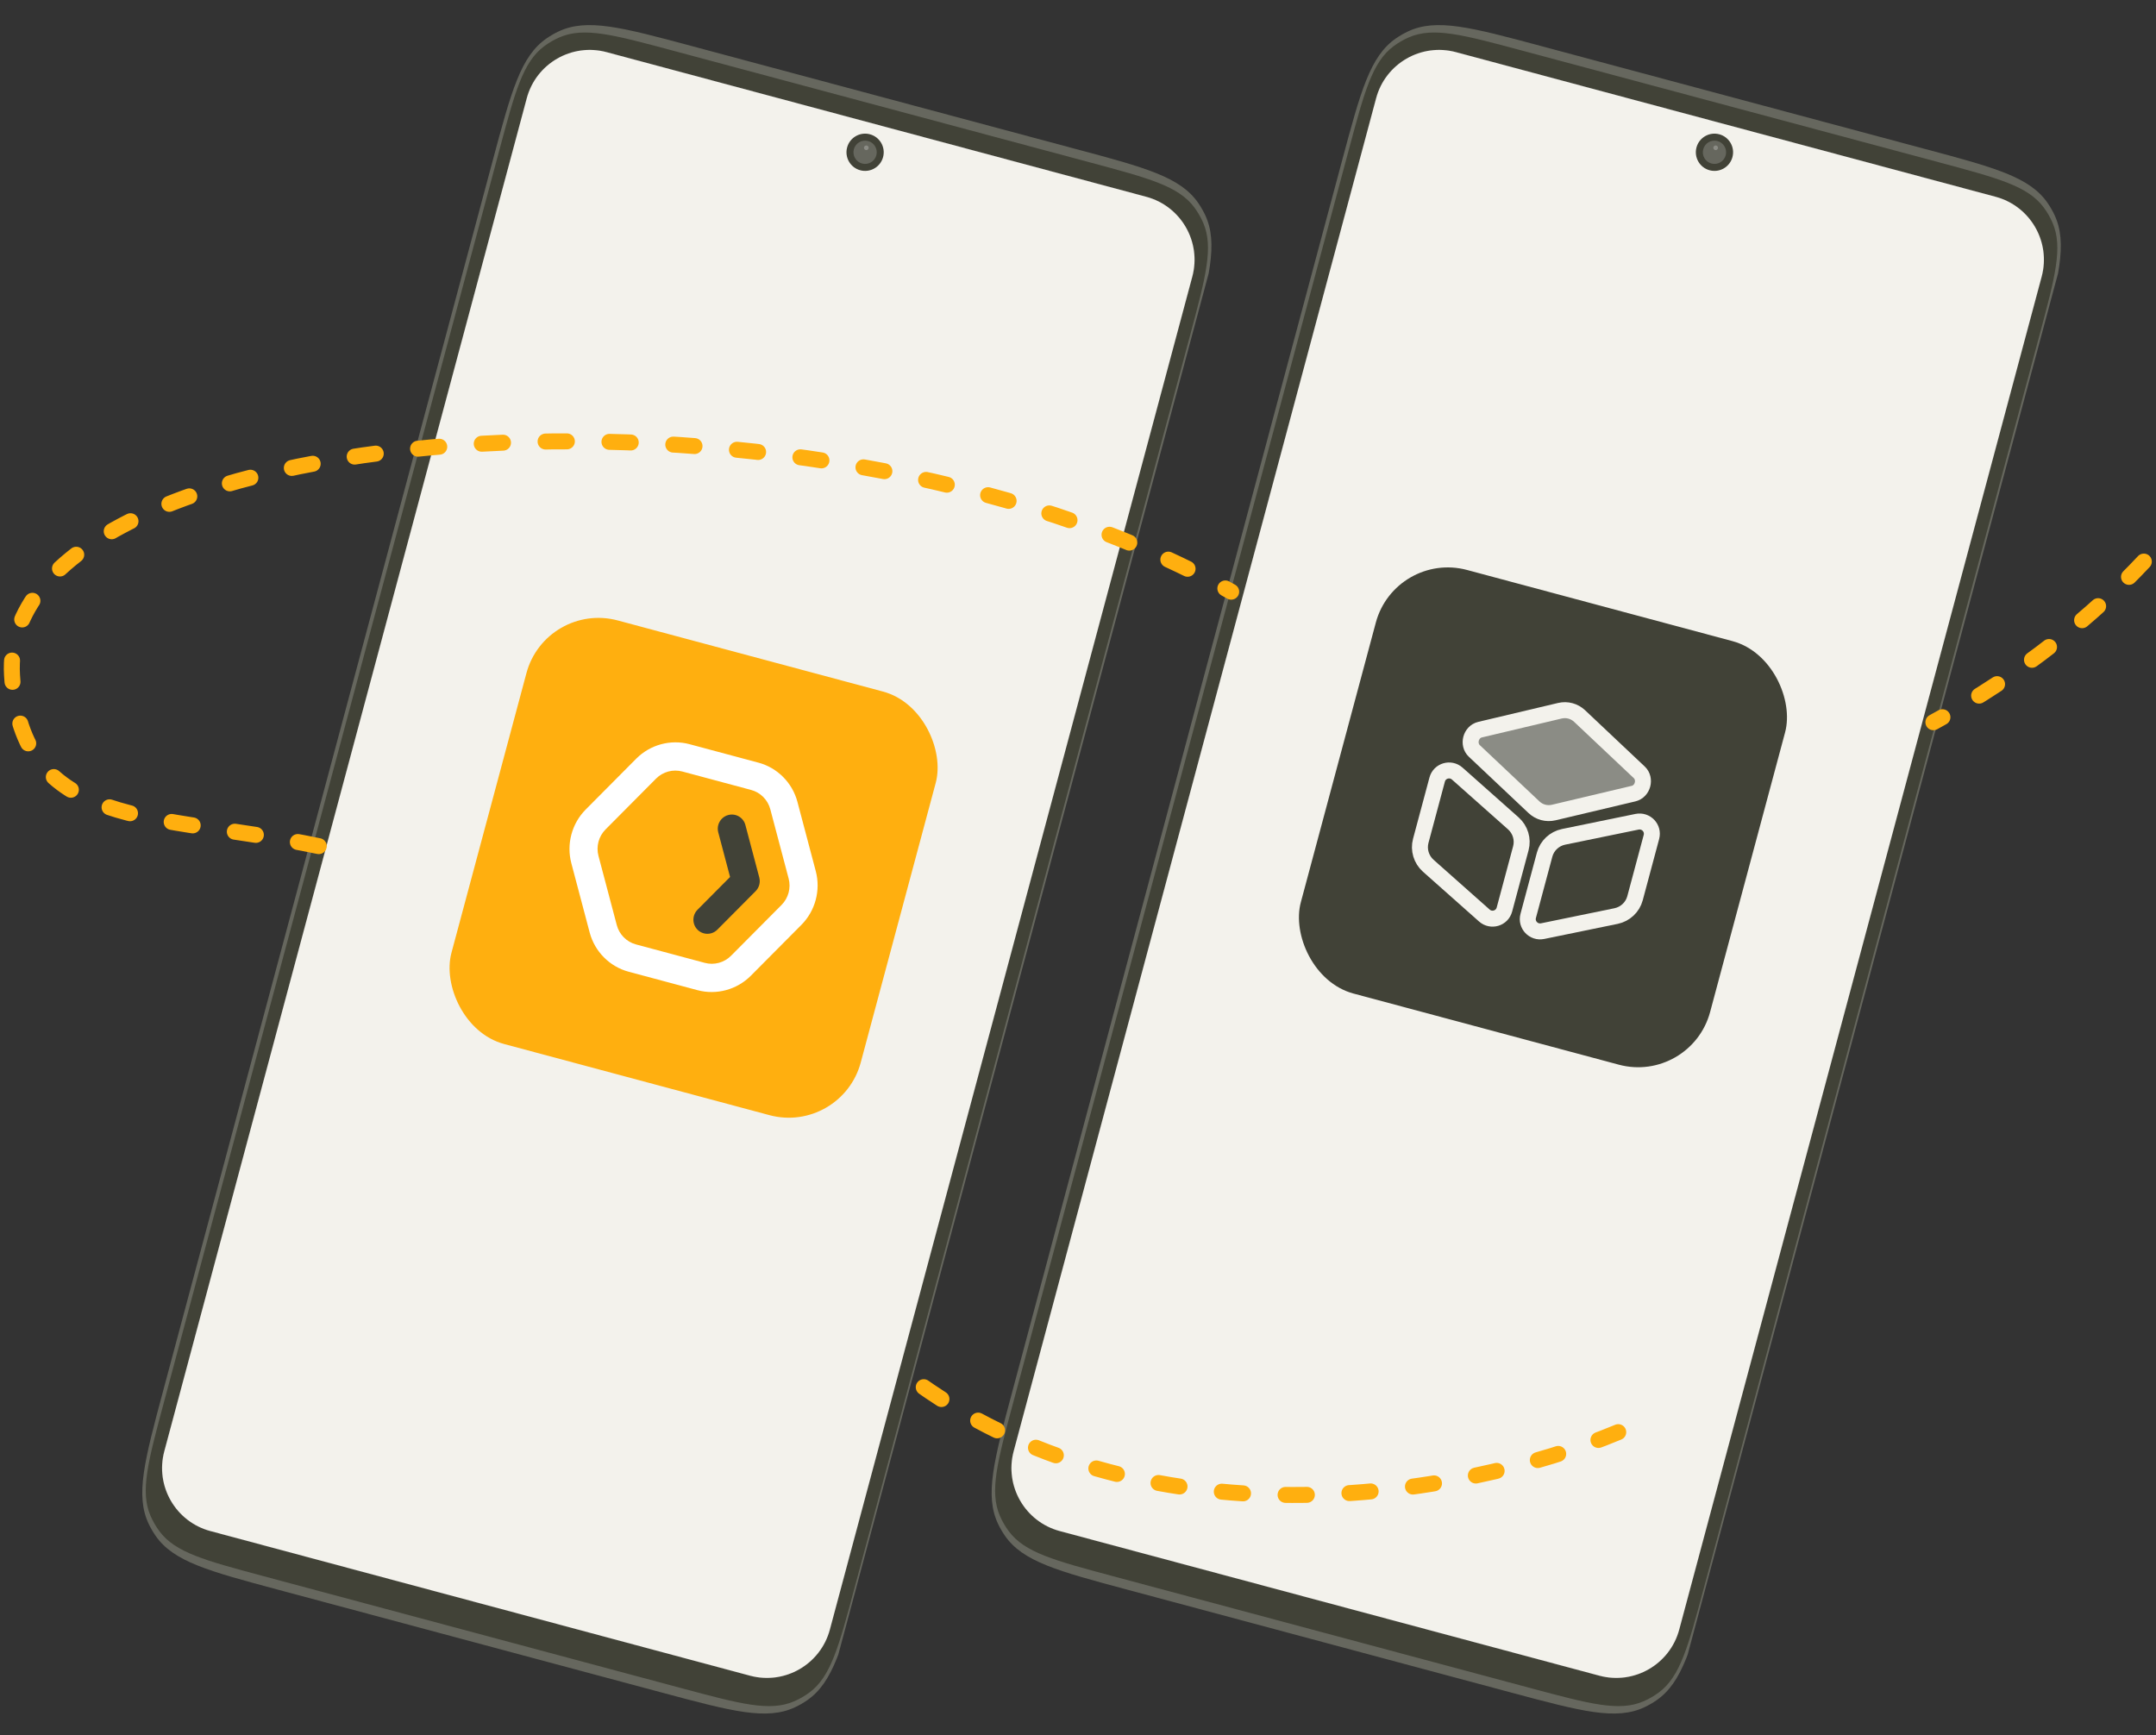
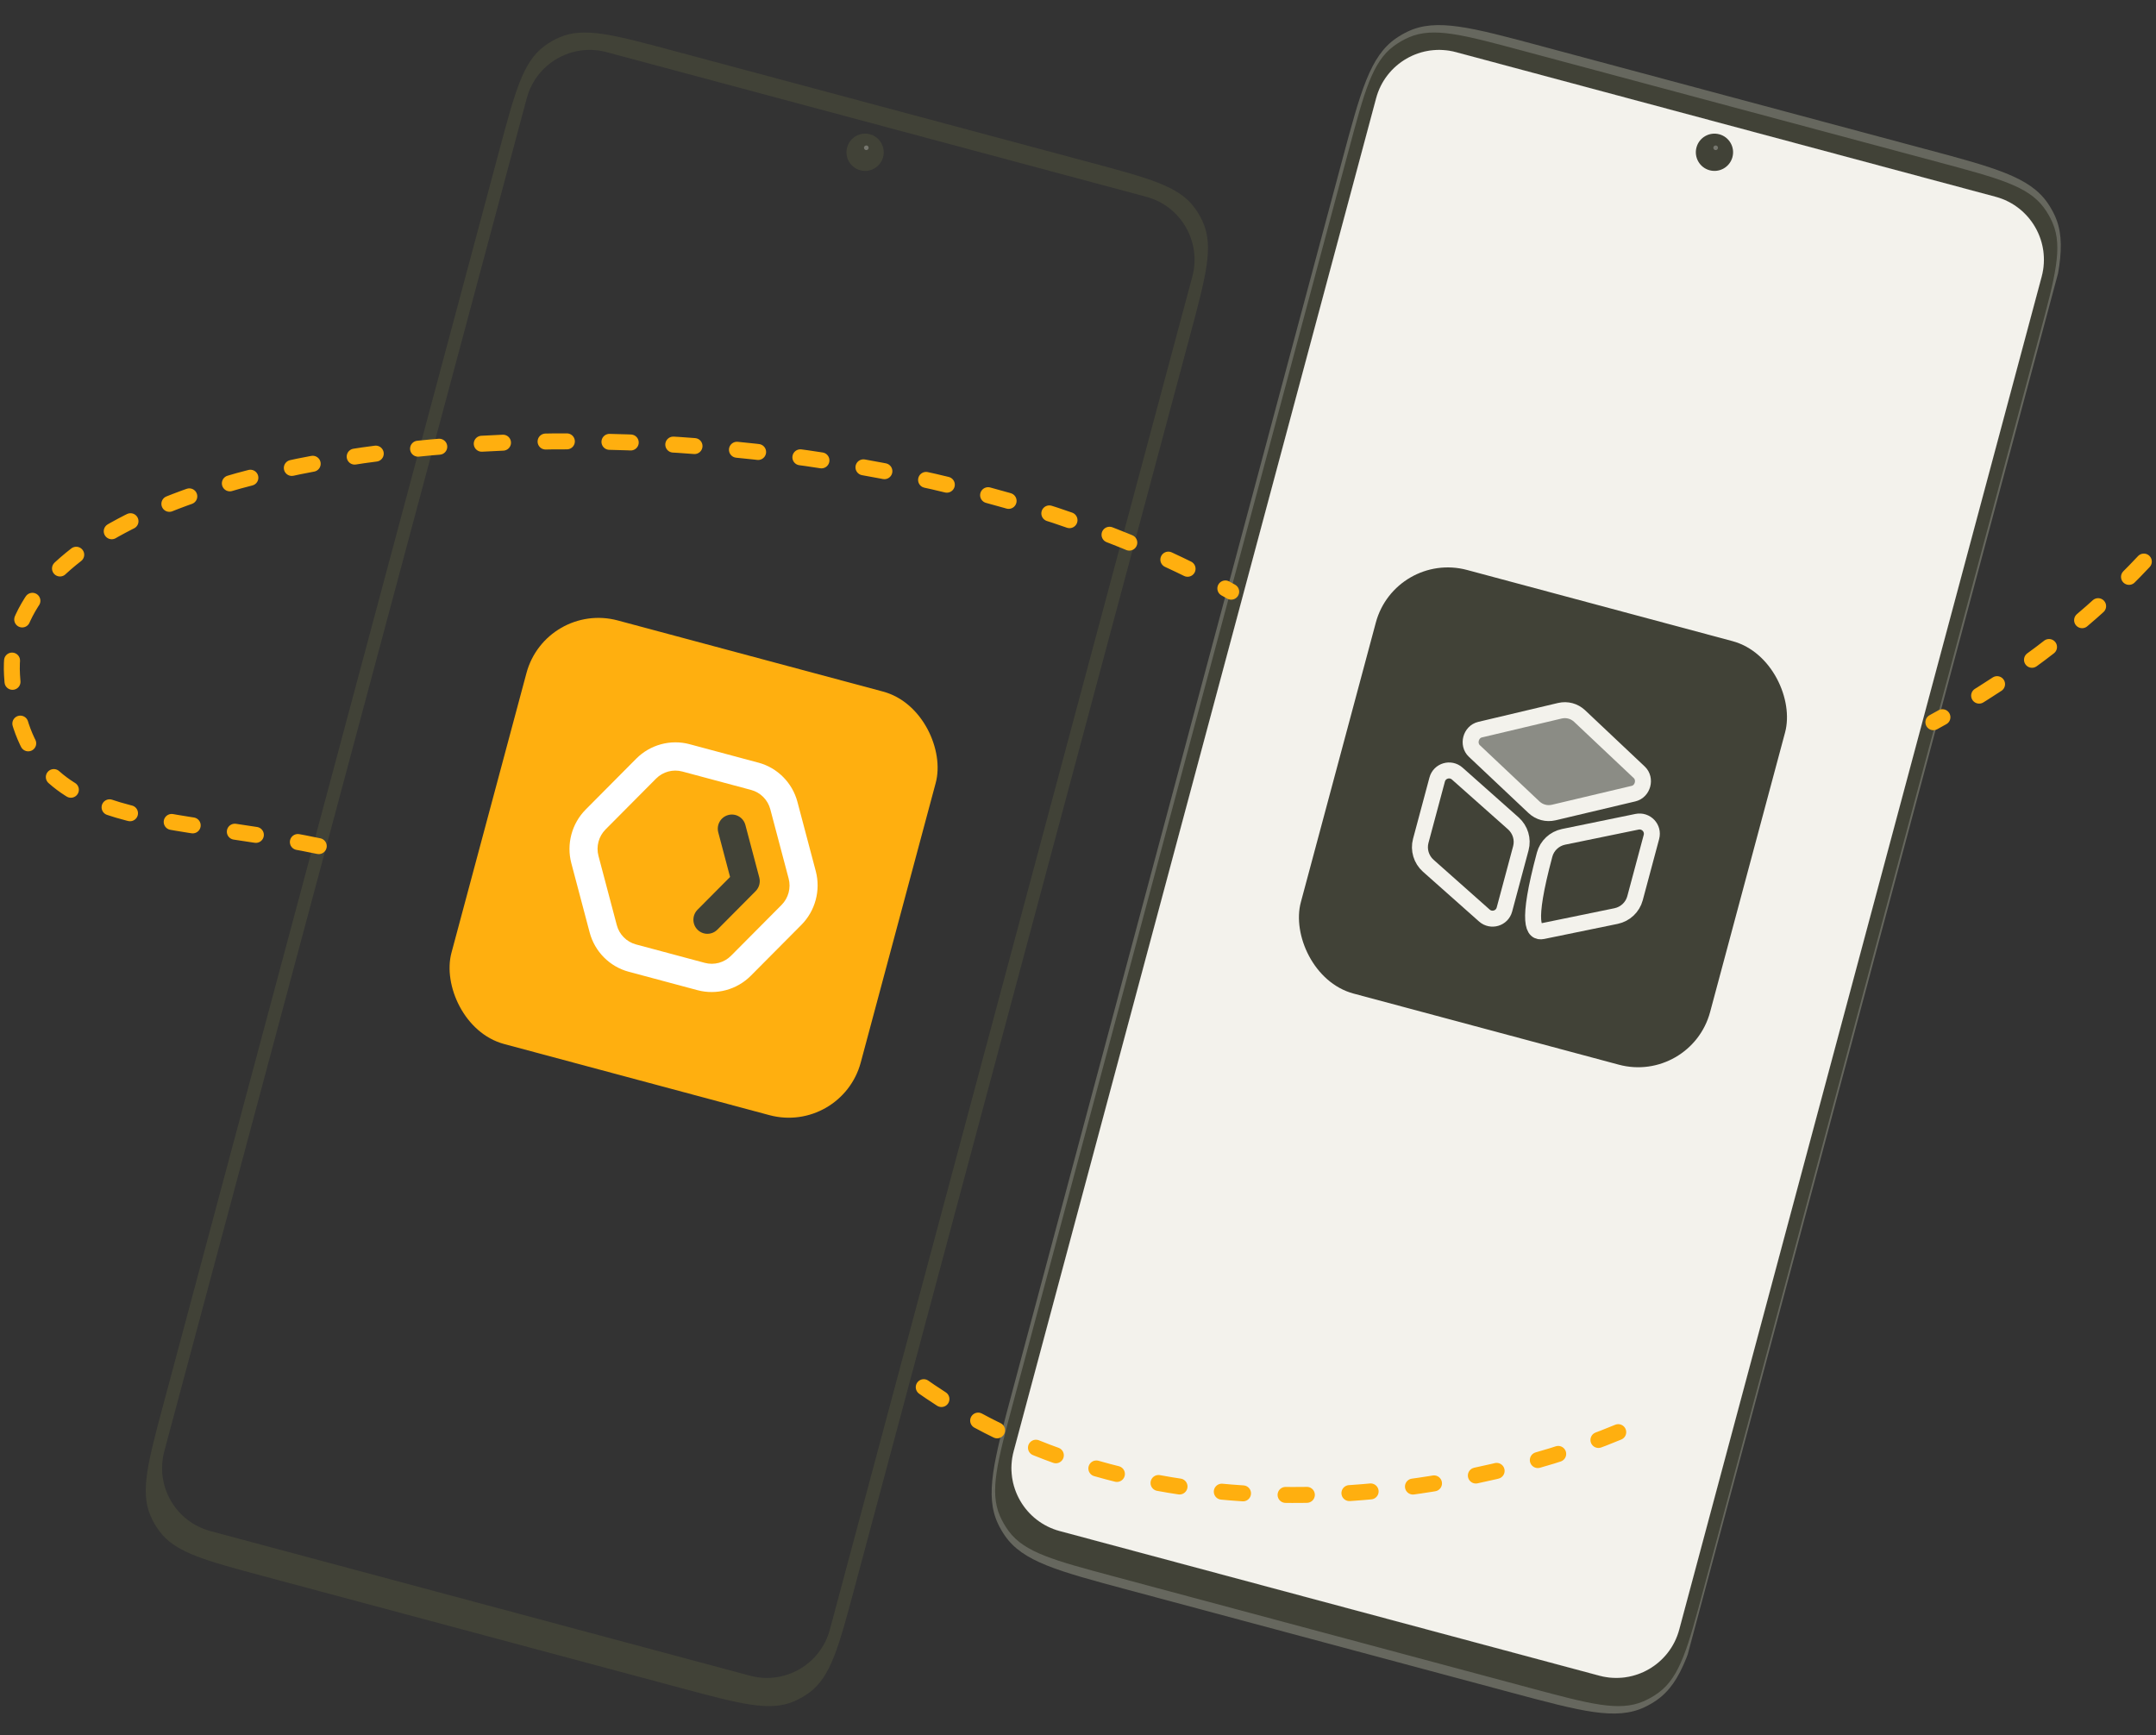
<svg xmlns="http://www.w3.org/2000/svg" width="405" height="326" viewBox="0 0 405 326" fill="none">
  <rect x="0" y="0" width="405" height="326" fill="#333333" stroke="none" />
  <g clip-path="url(#clip0_6607_43960)">
    <path d="M217.418 88.609L217.756 88.7C218.129 88.799 218.348 89.194 218.244 89.581L208.931 124.347C208.828 124.733 208.441 124.966 208.068 124.866L207.73 124.775L217.418 88.609Z" fill="#414237" />
    <path d="M202.479 144.379L202.816 144.47C203.19 144.57 203.408 144.964 203.305 145.351L198.61 162.879C198.506 163.265 198.119 163.498 197.746 163.398L197.408 163.307L202.479 144.379Z" fill="#414237" />
-     <path fill-rule="evenodd" clip-rule="evenodd" d="M102.701 7.189C97.809 10.553 96.047 17.129 92.524 30.282L30.667 261.205C27.144 274.358 25.382 280.934 27.938 286.294C28.301 287.055 28.723 287.786 29.2 288.481C32.563 293.375 39.137 295.137 52.286 298.662L52.286 298.662L124.326 317.971L124.327 317.971C137.475 321.495 144.05 323.257 149.408 320.701C150.169 320.337 150.9 319.915 151.595 319.438C156.487 316.074 158.249 309.498 161.772 296.345L223.629 65.422C227.152 52.269 228.914 45.693 226.358 40.333C225.995 39.572 225.573 38.84 225.095 38.145C221.733 33.252 215.158 31.489 202.01 27.965L129.969 8.656C116.821 5.132 110.246 3.37 104.888 5.926C104.127 6.289 103.396 6.711 102.701 7.189ZM113.946 9.795C107.415 8.045 100.701 11.922 98.951 18.456L30.865 272.633C29.115 279.167 32.991 285.882 39.523 287.633L140.893 314.803C147.424 316.554 154.138 312.677 155.888 306.143L223.974 51.966C225.724 45.432 221.848 38.716 215.316 36.966L113.946 9.795Z" fill="#66675E" />
    <path fill-rule="evenodd" clip-rule="evenodd" d="M102.22 8.687C98.235 11.664 96.754 17.192 93.793 28.249L30.75 263.6C27.788 274.656 26.307 280.185 28.27 284.756C28.716 285.792 29.282 286.773 29.956 287.676C32.932 291.663 38.459 293.144 49.512 296.107L128.006 317.145C139.059 320.108 144.586 321.589 149.156 319.625C150.192 319.18 151.172 318.614 152.076 317.939C156.061 314.962 157.541 309.434 160.503 298.378L223.546 63.027C226.508 51.97 227.989 46.442 226.025 41.871C225.58 40.834 225.014 39.854 224.34 38.95C221.364 34.964 215.837 33.483 204.784 30.52L126.29 9.481C115.237 6.518 109.71 5.037 105.14 7.001C104.104 7.446 103.124 8.012 102.22 8.687ZM113.947 9.795C107.415 8.045 100.701 11.922 98.951 18.456L30.865 272.633C29.115 279.167 32.991 285.882 39.523 287.633L140.893 314.803C147.424 316.554 154.138 312.676 155.888 306.143L223.974 51.965C225.724 45.432 221.848 38.716 215.316 36.966L113.947 9.795Z" fill="#414237" />
-     <path d="M98.951 18.456C100.701 11.922 107.415 8.045 113.947 9.796L215.316 36.966C221.848 38.716 225.724 45.432 223.974 51.966L155.888 306.143C154.138 312.677 147.424 316.554 140.893 314.803L39.523 287.633C32.991 285.882 29.115 279.167 30.865 272.633L98.951 18.456Z" fill="#F3F2EC" />
    <rect width="79.59" height="82.376" rx="14" transform="matrix(0.966 0.259 -0.259 0.966 102.517 112.934)" fill="#FFAF0F" />
    <g clip-path="url(#clip1_6607_43960)">
      <path fill-rule="evenodd" clip-rule="evenodd" d="M128.165 144.937C126.412 144.467 124.524 144.979 123.238 146.274L113.748 155.824C112.462 157.119 111.953 159.019 112.42 160.783L115.864 173.801C116.331 175.565 117.71 176.952 119.463 177.422L132.399 180.889C134.152 181.359 136.039 180.847 137.325 179.553L146.816 170.002C148.102 168.708 148.611 166.808 148.144 165.044L144.699 152.026C144.232 150.262 142.854 148.874 141.1 148.404L128.165 144.937ZM131.025 186.019L118.089 182.552C114.523 181.596 111.718 178.773 110.768 175.183L107.323 162.165C106.373 158.576 107.409 154.711 110.025 152.078L119.515 142.527C122.132 139.894 125.973 138.852 129.539 139.808L142.474 143.275C146.041 144.231 148.846 147.054 149.796 150.643L153.241 163.661C154.191 167.25 153.155 171.115 150.539 173.749L141.048 183.299C138.431 185.933 134.591 186.974 131.025 186.019Z" fill="white" />
      <path fill-rule="evenodd" clip-rule="evenodd" d="M132.202 175.34C131.771 175.224 131.362 174.996 131.024 174.655C129.996 173.621 129.999 171.94 131.031 170.902L137.142 164.752L134.923 156.369C134.549 154.954 135.386 153.497 136.794 153.116C138.201 152.734 139.646 153.571 140.02 154.987L142.63 164.849C142.872 165.764 142.61 166.742 141.943 167.413L134.753 174.649C134.061 175.345 133.082 175.576 132.202 175.34Z" fill="#414237" />
    </g>
    <path fill-rule="evenodd" clip-rule="evenodd" d="M161.601 31.988C163.468 32.488 165.386 31.38 165.886 29.513C166.386 27.646 165.278 25.728 163.412 25.227C161.546 24.727 159.628 25.835 159.128 27.702C158.628 29.569 159.735 31.487 161.601 31.988Z" fill="#414237" />
-     <path fill-rule="evenodd" clip-rule="evenodd" d="M161.941 30.72C163.107 31.033 164.306 30.34 164.619 29.174C164.931 28.007 164.239 26.808 163.073 26.495C161.906 26.182 160.708 26.875 160.395 28.041C160.083 29.208 160.775 30.407 161.941 30.72Z" fill="#66675E" />
    <path opacity="0.4" fill-rule="evenodd" clip-rule="evenodd" d="M162.62 28.185C162.853 28.247 163.093 28.109 163.155 27.876C163.218 27.642 163.079 27.402 162.846 27.34C162.613 27.277 162.373 27.416 162.311 27.649C162.248 27.883 162.387 28.122 162.62 28.185Z" fill="#C3C3C0" />
  </g>
  <g clip-path="url(#clip2_6607_43960)">
    <path d="M376.969 88.609L377.307 88.7C377.68 88.799 377.898 89.194 377.795 89.581L368.482 124.347C368.379 124.733 367.992 124.966 367.619 124.866L367.281 124.775L376.969 88.609Z" fill="#414237" />
-     <path d="M362.03 144.379L362.368 144.47C362.741 144.57 362.96 144.964 362.856 145.351L358.161 162.879C358.058 163.265 357.671 163.498 357.298 163.398L356.96 163.307L362.03 144.379Z" fill="#414237" />
    <path fill-rule="evenodd" clip-rule="evenodd" d="M262.252 7.189C257.36 10.553 255.598 17.129 252.075 30.282L190.218 261.205C186.695 274.358 184.933 280.934 187.489 286.294C187.852 287.055 188.274 287.786 188.752 288.481C192.114 293.375 198.688 295.137 211.837 298.662L211.837 298.662L283.878 317.971L283.878 317.971C297.027 321.495 303.601 323.257 308.959 320.701C309.72 320.337 310.451 319.915 311.146 319.438C316.038 316.074 317.8 309.498 321.323 296.345L383.18 65.422C386.703 52.269 388.465 45.693 385.909 40.333C385.546 39.572 385.124 38.84 384.647 38.145C381.284 33.251 374.71 31.489 361.561 27.965L289.521 8.656C276.372 5.132 269.797 3.37 264.439 5.926C263.678 6.289 262.947 6.711 262.252 7.189ZM273.498 9.795C266.966 8.045 260.253 11.922 258.502 18.456L190.416 272.633C188.666 279.167 192.542 285.882 199.074 287.633L300.444 314.803C306.975 316.554 313.689 312.677 315.439 306.143L383.525 51.966C385.275 45.432 381.399 38.716 374.868 36.966L273.498 9.795Z" fill="#66675E" />
    <path fill-rule="evenodd" clip-rule="evenodd" d="M261.771 8.687C257.786 11.664 256.305 17.192 253.343 28.249L190.301 263.6C187.339 274.656 185.858 280.185 187.821 284.756C188.266 285.792 188.832 286.773 189.507 287.676C192.483 291.663 198.01 293.144 209.063 296.107L287.557 317.145C298.61 320.108 304.137 321.589 308.706 319.625C309.743 319.18 310.723 318.614 311.626 317.939C315.611 314.962 317.092 309.434 320.054 298.378L383.097 63.027C386.059 51.97 387.539 46.442 385.576 41.871C385.131 40.834 384.565 39.854 383.89 38.95C380.915 34.964 375.388 33.483 364.335 30.52L285.841 9.481C274.787 6.518 269.261 5.037 264.691 7.001C263.655 7.446 262.675 8.012 261.771 8.687ZM273.497 9.795C266.966 8.045 260.252 11.922 258.502 18.456L190.416 272.633C188.666 279.167 192.542 285.882 199.074 287.633L300.443 314.803C306.975 316.554 313.689 312.676 315.439 306.143L383.525 51.965C385.275 45.432 381.399 38.716 374.867 36.966L273.497 9.795Z" fill="#414237" />
    <path d="M258.502 18.456C260.252 11.922 266.966 8.045 273.497 9.796L374.867 36.966C381.399 38.716 385.275 45.432 383.525 51.966L315.439 306.143C313.689 312.677 306.975 316.554 300.443 314.803L199.074 287.633C192.542 285.882 188.666 279.167 190.416 272.633L258.502 18.456Z" fill="#F3F2EC" />
    <path fill-rule="evenodd" clip-rule="evenodd" d="M321.153 31.988C323.019 32.488 324.938 31.38 325.438 29.513C325.938 27.646 324.83 25.728 322.964 25.227C321.098 24.727 319.18 25.835 318.68 27.702C318.18 29.569 319.287 31.487 321.153 31.988Z" fill="#414237" />
-     <path fill-rule="evenodd" clip-rule="evenodd" d="M321.493 30.72C322.659 31.033 323.858 30.34 324.171 29.174C324.483 28.007 323.791 26.808 322.625 26.495C321.458 26.182 320.259 26.875 319.947 28.041C319.634 29.208 320.326 30.407 321.493 30.72Z" fill="#66675E" />
    <path opacity="0.4" fill-rule="evenodd" clip-rule="evenodd" d="M322.172 28.185C322.405 28.247 322.645 28.109 322.707 27.876C322.77 27.642 322.631 27.402 322.398 27.34C322.165 27.277 321.925 27.416 321.862 27.649C321.8 27.883 321.938 28.122 322.172 28.185Z" fill="#C3C3C0" />
    <rect width="79.59" height="82.376" rx="14" transform="matrix(0.966 0.259 -0.259 0.966 262.068 103.453)" fill="#414237" />
    <path d="M296.722 134.514L307.93 145.088C309.238 146.323 308.607 148.677 306.857 149.092L291.864 152.645C290.53 152.956 289.161 152.59 288.161 151.653L276.953 141.08C275.645 139.845 276.276 137.49 278.027 137.075L293.02 133.522C294.354 133.211 295.722 133.578 296.722 134.514Z" fill="#8B8C85" stroke="#F3F2EC" stroke-width="3" stroke-linecap="round" stroke-linejoin="round" />
    <path d="M273.744 145.331L284.284 154.691C285.589 155.86 286.14 157.668 285.687 159.359L282.602 170.869C282.155 172.54 280.118 173.137 278.829 171.993L268.288 162.634C266.983 161.465 266.433 159.656 266.886 157.966L269.97 146.455C270.417 144.785 272.454 144.188 273.744 145.331Z" fill="#414237" stroke="#F3F2EC" stroke-width="3" stroke-linecap="round" stroke-linejoin="round" />
-     <path d="M307.511 154.379L293.703 157.214C291.988 157.575 290.607 158.865 290.154 160.556L287.07 172.066C286.623 173.737 288.087 175.272 289.776 174.927L303.585 172.091C305.299 171.731 306.68 170.44 307.133 168.75L310.217 157.239C310.665 155.569 309.2 154.034 307.511 154.379Z" fill="#414237" stroke="#F3F2EC" stroke-width="3" stroke-linecap="round" stroke-linejoin="round" />
+     <path d="M307.511 154.379L293.703 157.214C291.988 157.575 290.607 158.865 290.154 160.556C286.623 173.737 288.087 175.272 289.776 174.927L303.585 172.091C305.299 171.731 306.68 170.44 307.133 168.75L310.217 157.239C310.665 155.569 309.2 154.034 307.511 154.379Z" fill="#414237" stroke="#F3F2EC" stroke-width="3" stroke-linecap="round" stroke-linejoin="round" />
  </g>
  <path d="M303.983 269.049C274.263 281.436 214.841 291.687 170.457 258.396M402.714 105.5C393.64 115.212 379.768 126.77 363.182 135.678M59.877 158.956C29.024 152.49 3.991 156.309 2.258 126.832C-0.61 78.069 150.731 65.754 231.276 111.154" stroke="#FFAF0F" stroke-width="3" stroke-linecap="round" stroke-linejoin="round" stroke-dasharray="4 8" />
  <defs>
    <clipPath id="clip0_6607_43960">
      <rect width="135.383" height="300.23" fill="white" transform="matrix(0.966 0.259 -0.259 0.966 100.437 0.74)" />
    </clipPath>
    <clipPath id="clip1_6607_43960">
      <rect width="47.995" height="44.452" fill="white" transform="matrix(0.966 0.259 -0.259 0.966 112.87 135.34)" />
    </clipPath>
    <clipPath id="clip2_6607_43960">
      <rect width="135.383" height="300.23" fill="white" transform="matrix(0.966 0.259 -0.259 0.966 259.988 0.74)" />
    </clipPath>
  </defs>
</svg>